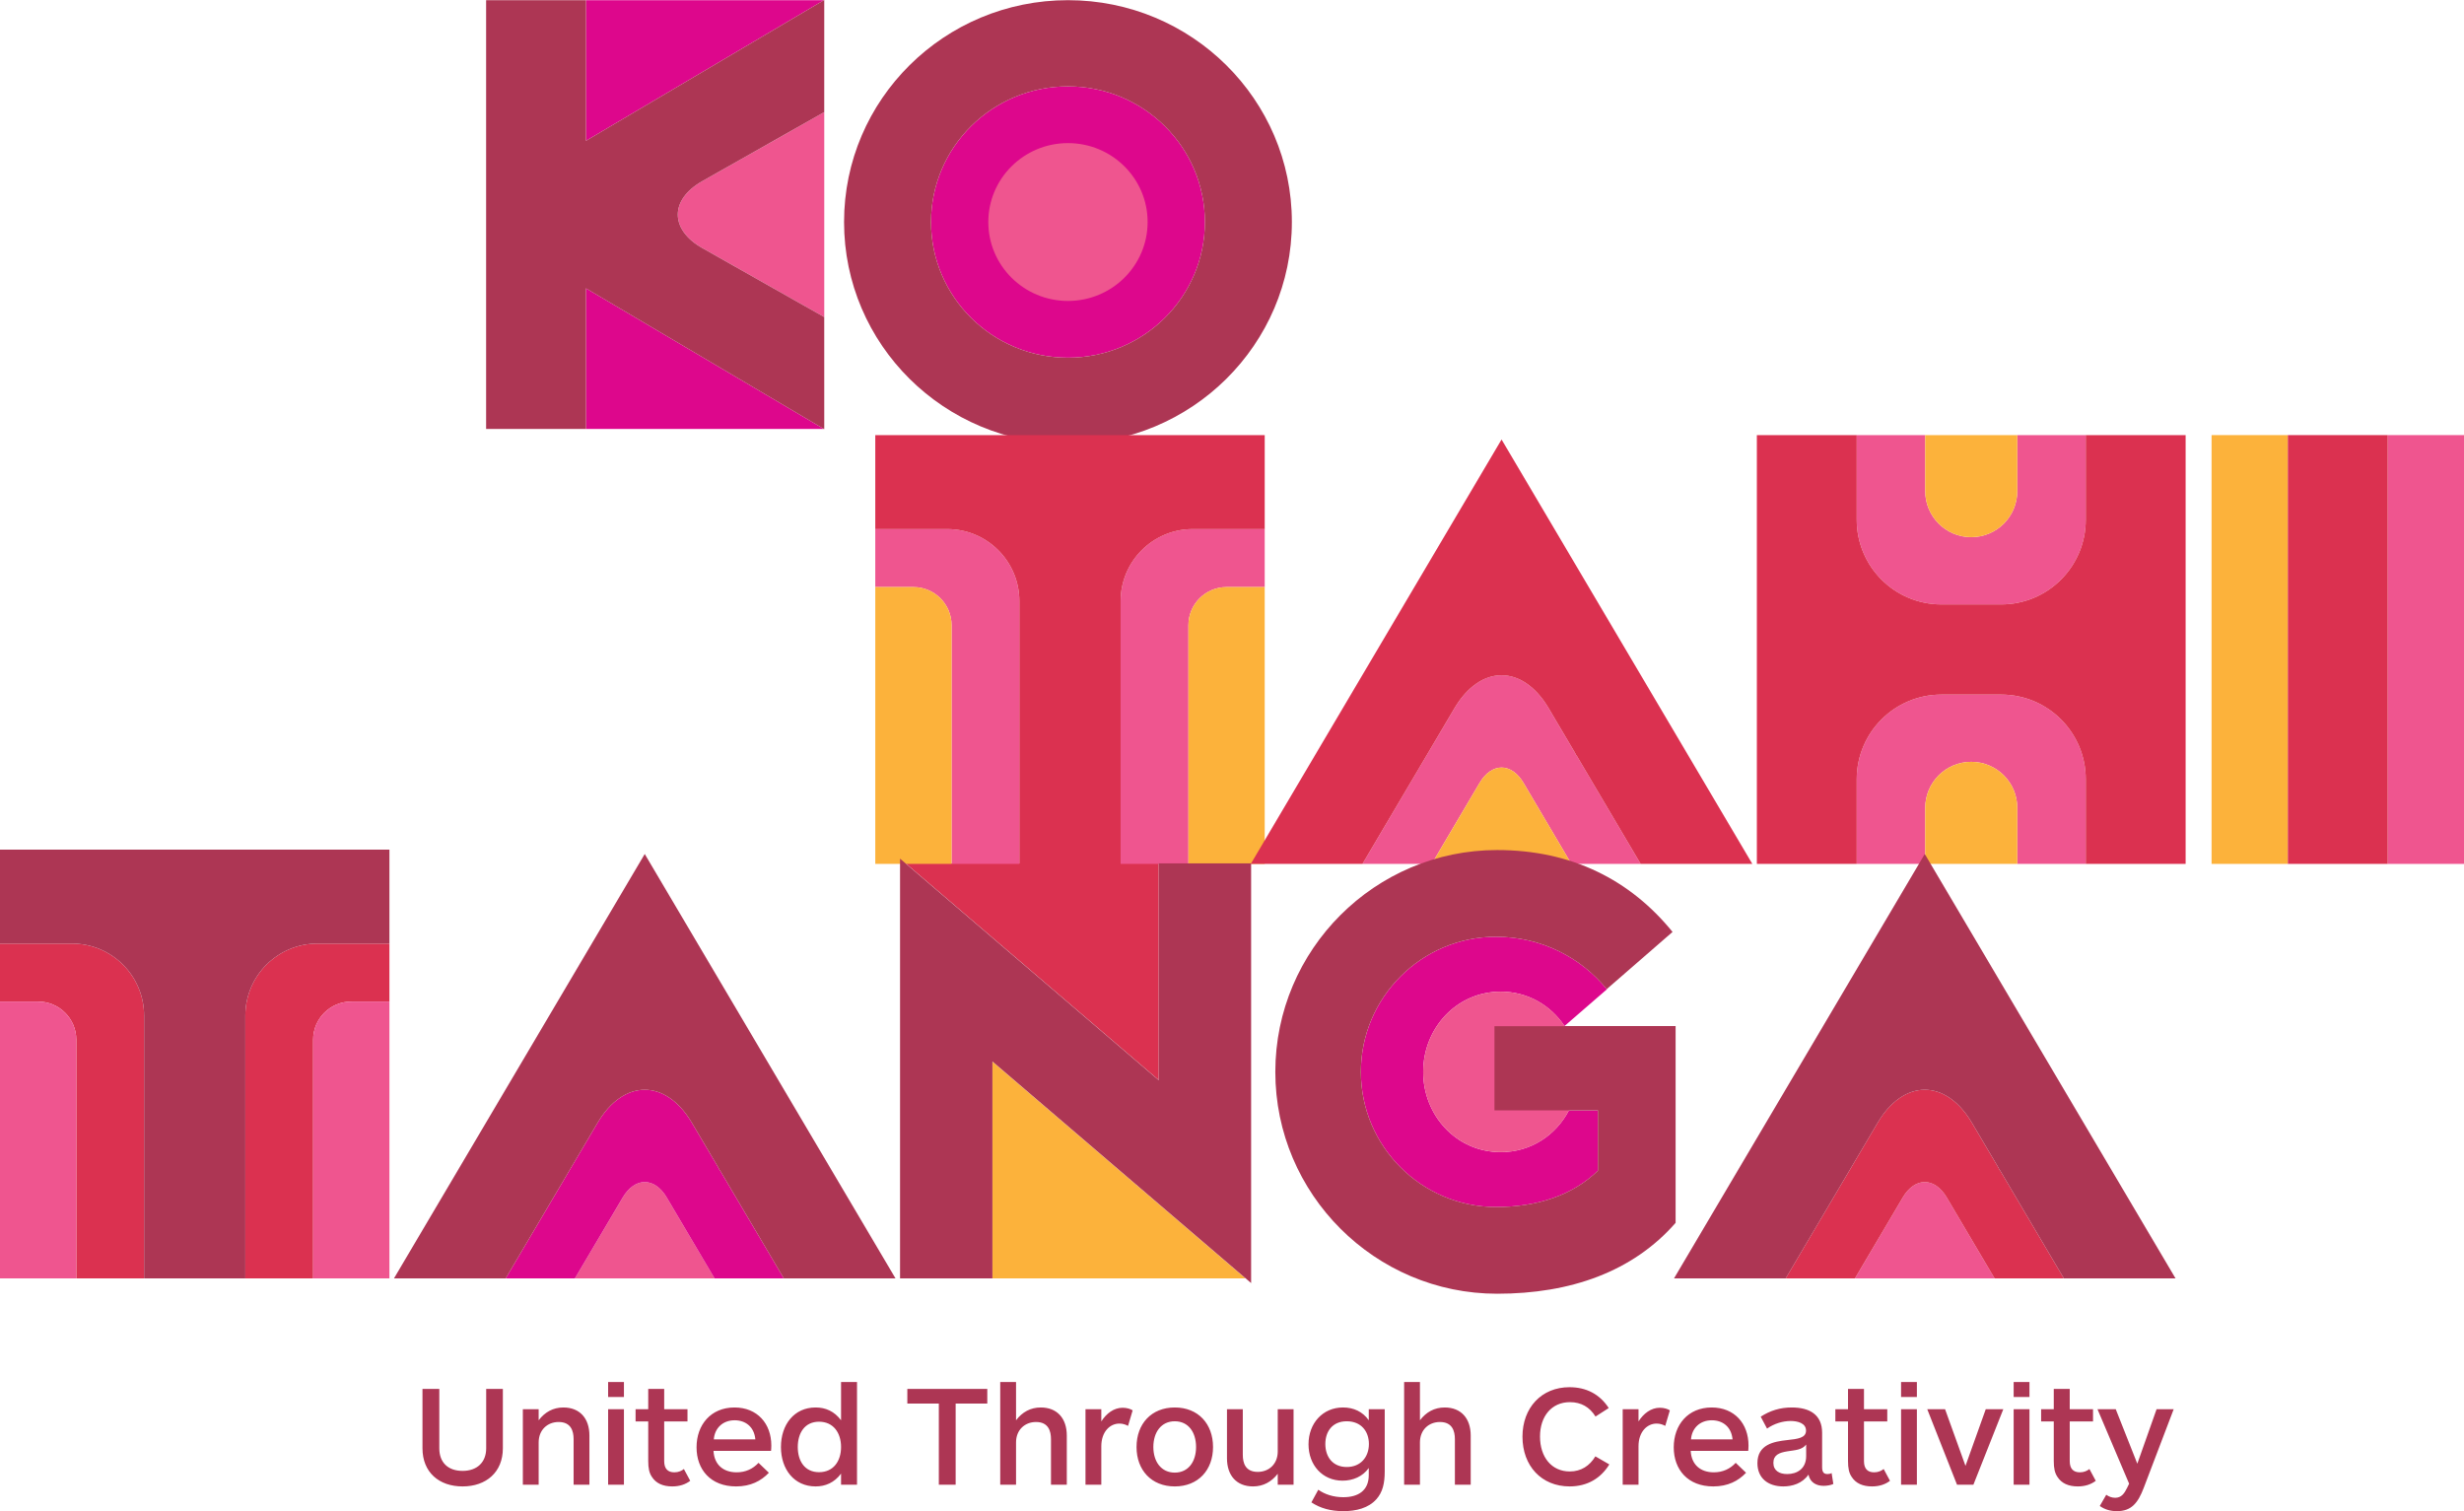
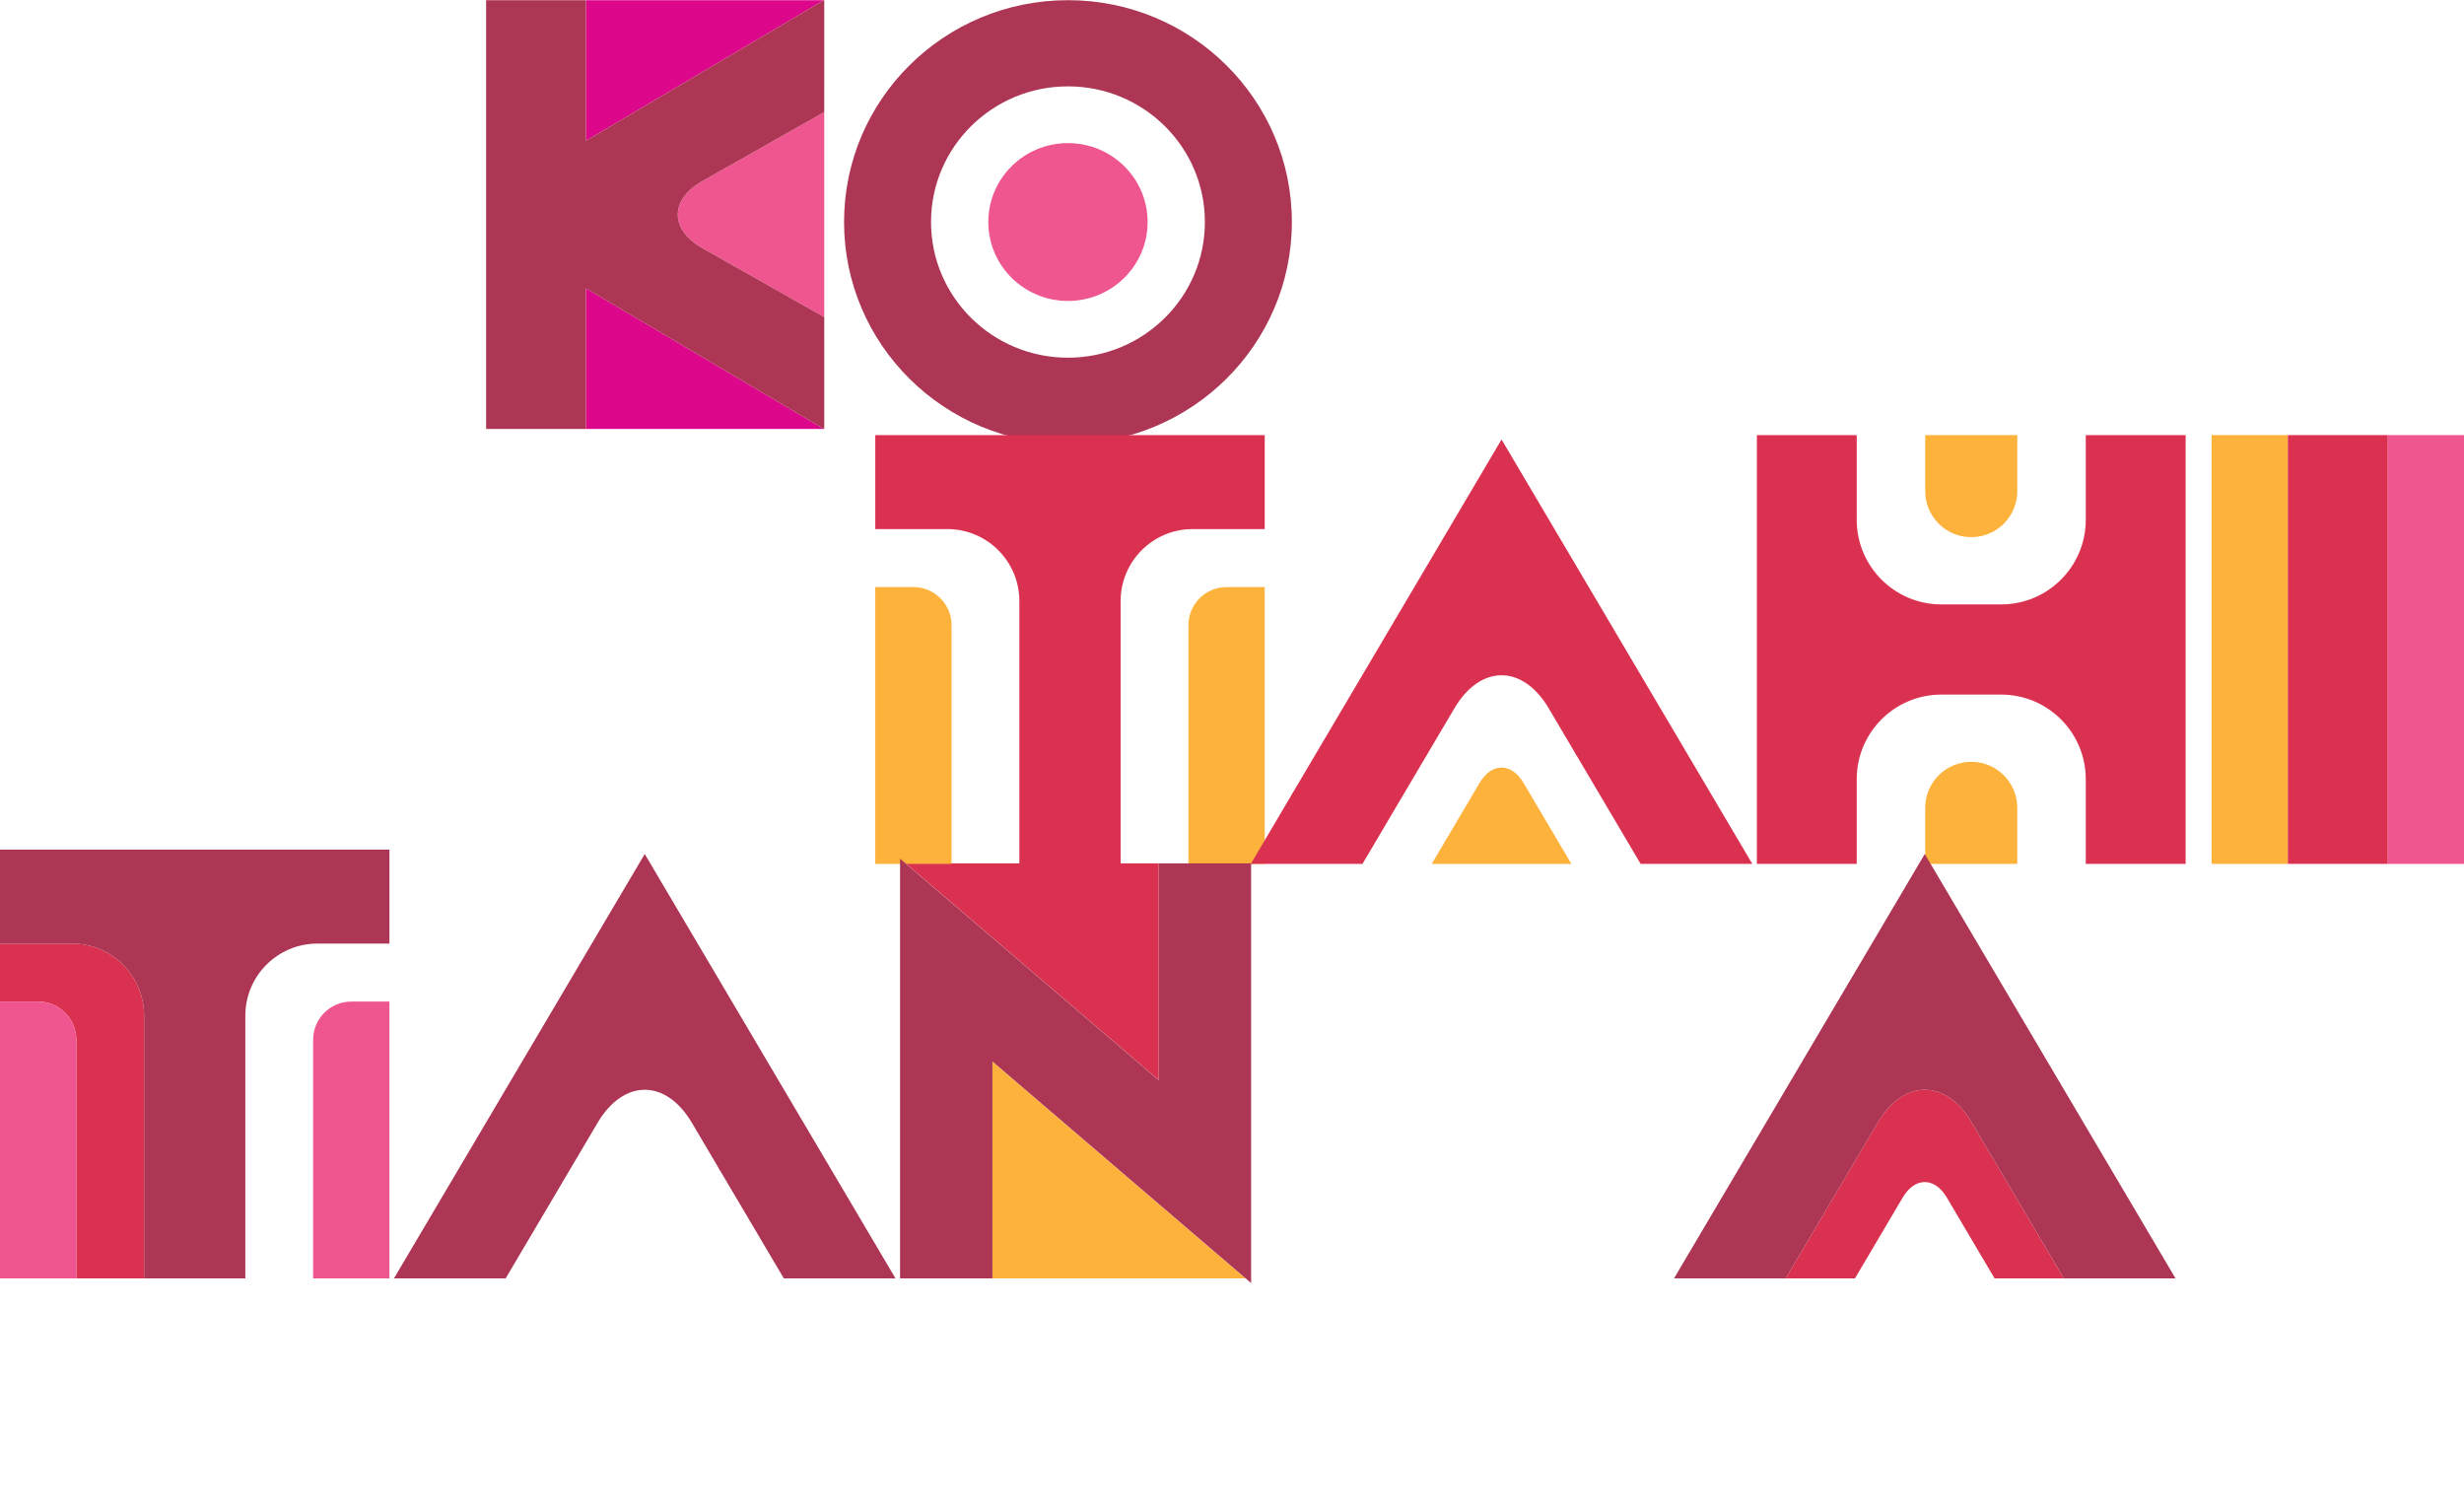
<svg xmlns="http://www.w3.org/2000/svg" xmlns:xlink="http://www.w3.org/1999/xlink" version="1.1" id="Layer_2" x="0px" y="0px" width="1046.063px" height="641.511px" viewBox="0.002 9.846 1046.063 641.511" xml:space="preserve">
  <polygon fill="#DD078C" points="248.766,9.922 248.766,69.624 349.799,9.922 " />
  <g>
    <defs>
-       <rect id="SVGID_1_" x="0.002" y="9.846" width="1046.063" height="641.511" />
-     </defs>
+       </defs>
    <clipPath id="SVGID_2_">
      <use xlink:href="#SVGID_1_" overflow="visible" />
    </clipPath>
    <path clip-path="url(#SVGID_2_)" fill="#AD3654" d="M922.817,608.076h-7.264l-8.18,23.135l-9.157-23.135h-7.753l13.43,31.621 l-0.854,1.77c-1.16,2.383-2.442,4.213-5.067,4.213c-1.404,0-2.686-0.488-3.785-1.281l-2.747,4.762 c2.076,1.465,4.456,2.197,7.265,2.197c6.104,0,8.912-3.357,11.416-9.951L922.817,608.076z M887.046,633.47 c-0.915,0.732-2.258,1.404-4.028,1.404c-2.809,0-4.335-1.525-4.335-4.762v-16.85h9.89v-5.188h-9.89v-8.607h-6.776v8.607h-5.371 v5.188h5.371v16.789c0,3.113,0.429,5.066,1.526,6.715c1.771,2.809,4.762,4.09,8.669,4.09c3.113,0,5.616-0.855,7.63-2.381 L887.046,633.47z M861.591,596.539h-6.715v6.348h6.715V596.539z M861.591,608.076h-6.715v32.049h6.715V608.076z M850.48,608.076 h-7.447l-8.607,24.051l-8.668-24.051h-7.57l12.637,32.049h6.959L850.48,608.076z M813.793,596.539h-6.715v6.348h6.715V596.539z M813.793,608.076h-6.715v32.049h6.715V608.076z M799.692,633.47c-0.916,0.732-2.259,1.404-4.028,1.404 c-2.809,0-4.334-1.525-4.334-4.762v-16.85h9.889v-5.188h-9.889v-8.607h-6.776v8.607h-5.372v5.188h5.372v16.789 c0,3.113,0.427,5.066,1.526,6.715c1.77,2.809,4.761,4.09,8.668,4.09c3.112,0,5.615-0.855,7.631-2.381L799.692,633.47z M766.789,627.976c0,5.373-3.846,7.631-8.059,7.631c-3.296,0-5.859-1.404-5.859-4.762s2.503-4.334,5.922-4.883 c3.418-0.551,6.165-0.551,7.996-2.871V627.976z M778.326,639.82l-0.732-4.641c-0.427,0.307-1.159,0.428-1.771,0.428 c-1.587,0-2.259-0.855-2.259-2.932v-14.588c0-7.691-5.311-10.744-12.88-10.744c-5.006,0-9.218,1.344-13.186,3.906l2.686,5.066 c2.991-2.137,6.715-3.234,10.012-3.234c2.991,0,6.531,0.916,6.531,4.09c0,3.113-3.479,3.541-8.119,4.029 c-5.494,0.609-12.514,1.83-12.514,9.766c0,6.289,4.395,9.891,10.988,9.891c3.784,0,8.058-1.221,10.683-5.006 c0.672,3.357,3.419,4.762,6.41,4.762C775.396,640.613,777.228,640.369,778.326,639.82 M717.893,620.896 c0.367-4.764,3.785-8.119,8.852-8.119c4.578,0,8.303,2.746,8.791,8.119H717.893z M742.311,623.458 c0-9.217-5.921-16.115-15.627-16.115c-10.073,0-16.116,7.387-16.116,16.908c0,9.463,5.982,16.605,16.787,16.605 c6.105,0,10.562-2.258,13.918-5.799l-4.395-4.213c-2.38,2.564-5.494,4.029-9.279,4.029c-5.677,0-9.523-3.236-9.828-9.096h24.418 C742.25,625.23,742.311,624.435,742.311,623.458 M708.92,608.564c-0.916-0.611-2.503-1.1-4.273-1.1 c-3.724,0-6.897,2.443-9.035,5.799v-5.188h-6.715v32.049h6.715v-16.299c0-6.105,3.603-9.646,7.692-9.646 c1.465,0,2.625,0.428,3.663,0.979L708.92,608.564z M682.977,607.587c-3.846-5.922-9.584-8.852-16.666-8.852 c-11.903,0-19.961,8.729-19.961,21c0,12.391,8.058,21.121,20.022,21.121c7.569,0,13.247-3.48,16.849-9.34l-5.921-3.42 c-2.442,4.029-6.044,6.41-10.866,6.41c-7.692,0-12.637-6.043-12.637-14.834c0-8.605,4.944-14.59,12.697-14.59 c4.762,0,8.363,2.076,10.866,6.105L682.977,607.587z M602.825,640.125v-17.947c0-5.311,3.724-8.67,8.485-8.67 c5.25,0,6.348,3.848,6.348,7.266v19.352h6.716v-20.877c0-7.205-4.029-11.904-11.05-11.904c-4.334,0-7.875,1.953-10.499,5.434 v-16.238h-6.715v43.586H602.825z M581.154,622.847c0,5.434-3.418,9.768-9.4,9.768c-6.043,0-9.096-4.395-9.096-9.768 c0-5.311,2.991-9.645,9.096-9.645S581.154,617.476,581.154,622.847 M587.869,634.507v-26.432h-6.775v4.701 c-2.564-3.664-6.471-5.434-10.927-5.434c-8.607,0-14.651,6.715-14.651,15.627c0,8.791,5.861,15.445,14.468,15.445 c4.396,0,8.546-1.771,11.11-5.373v2.992c0,6.775-4.7,9.4-10.805,9.4c-4.213,0-7.875-1.221-10.622-3.174l-2.931,5.371 c3.785,2.502,8.241,3.725,13.553,3.725c5.433,0,10.683-1.283,14.041-5.066C587.016,643.298,587.869,639.453,587.869,634.507 M542.453,608.076v17.947c0,5.311-3.725,8.668-8.485,8.668c-5.312,0-6.349-3.846-6.349-7.264v-19.352h-6.716v20.877 c0,7.203,4.029,11.904,11.05,11.904c4.334,0,7.875-1.953,10.5-5.371v4.639h6.715v-32.049H542.453z M507.778,624.13 c0,6.166-3.234,10.865-9.033,10.865c-5.801,0-9.097-4.699-9.097-10.865c0-6.227,3.296-10.928,9.097-10.928 C504.544,613.203,507.778,617.904,507.778,624.13 M514.982,624.13c0-9.828-6.288-16.787-16.237-16.787 c-9.951,0-16.238,6.959-16.238,16.787c0,9.768,6.287,16.727,16.238,16.727C508.694,640.857,514.982,633.898,514.982,624.13 M480.858,608.564c-0.916-0.611-2.503-1.1-4.272-1.1c-3.725,0-6.898,2.443-9.035,5.799v-5.188h-6.715v32.049h6.715v-16.299 c0-6.105,3.602-9.646,7.691-9.646c1.466,0,2.625,0.428,3.662,0.979L480.858,608.564z M431.352,640.125v-17.947 c0-5.311,3.723-8.67,8.485-8.67c5.25,0,6.348,3.848,6.348,7.266v19.352h6.715v-20.877c0-7.205-4.028-11.904-11.049-11.904 c-4.334,0-7.875,1.953-10.499,5.434v-16.238h-6.715v43.586H431.352z M419.143,605.695v-6.227h-33.941v6.227h13.37v34.43h7.143 v-34.43H419.143z M357.062,624.13c0,5.922-3.175,10.684-9.34,10.684c-6.105,0-9.035-4.762-9.035-10.684s2.93-10.744,9.035-10.744 C353.826,613.386,357.062,618.148,357.062,624.13 M363.838,640.125v-43.586h-6.776v16.238c-2.87-3.848-6.593-5.434-10.805-5.434 c-9.096,0-14.712,7.264-14.712,16.787c0,9.461,5.616,16.727,14.712,16.727c4.151,0,7.935-1.588,10.805-5.434v4.701H363.838z M303.038,620.896c0.366-4.764,3.784-8.119,8.851-8.119c4.579,0,8.302,2.746,8.791,8.119H303.038z M327.456,623.458 c0-9.217-5.922-16.115-15.628-16.115c-10.072,0-16.116,7.387-16.116,16.908c0,9.463,5.983,16.605,16.788,16.605 c6.104,0,10.56-2.258,13.918-5.799l-4.395-4.213c-2.381,2.564-5.494,4.029-9.279,4.029c-5.677,0-9.523-3.236-9.828-9.096h24.418 C327.395,625.23,327.456,624.435,327.456,623.458 M290.341,633.47c-0.916,0.732-2.259,1.404-4.029,1.404 c-2.808,0-4.334-1.525-4.334-4.762v-16.85h9.889v-5.188h-9.889v-8.607h-6.776v8.607h-5.372v5.188h5.372v16.789 c0,3.113,0.427,5.066,1.526,6.715c1.77,2.809,4.762,4.09,8.668,4.09c3.114,0,5.617-0.855,7.631-2.381L290.341,633.47z M264.886,596.539h-6.715v6.348h6.715V596.539z M264.886,608.076h-6.715v32.049h6.715V608.076z M228.686,640.125v-17.947 c0-5.311,3.724-8.67,8.485-8.67c5.25,0,6.349,3.848,6.349,7.266v19.352h6.715v-20.877c0-7.205-4.029-11.904-11.049-11.904 c-4.334,0-7.875,1.953-10.5,5.434v-4.701h-6.715v32.049H228.686z M213.486,599.468h-7.081v25.211c0,5.922-3.846,9.584-10.012,9.584 c-6.287,0-9.889-3.662-9.889-9.584v-25.211h-7.142v25.211c0,10.135,6.959,16.178,17.031,16.178 c10.012,0,17.093-6.043,17.093-16.178V599.468z" />
    <path clip-path="url(#SVGID_2_)" fill="#EF558F" d="M290.014,529.96c-0.001-0.002-0.002-0.004-0.003-0.006l-6.947-11.756 c-5.162-8.736-13.53-8.736-18.691,0l-6.674,11.293l-13.623,23.055h13.121h19.921h26.243L290.014,529.96z" />
    <path clip-path="url(#SVGID_2_)" fill="#EF558F" d="M833.438,529.96c-0.001-0.002-0.002-0.004-0.003-0.006l-6.946-11.756 c-5.161-8.736-13.53-8.736-18.691,0l-6.674,11.293L787.5,552.546h13.121h19.921h26.243L833.438,529.96z" />
    <path clip-path="url(#SVGID_2_)" fill="#EF558F" d="M885.495,376.583v-35.938c0-19.85-16.091-35.939-35.938-35.939h-25.367 c-19.848,0-35.939,16.09-35.939,35.939v35.938h29.081V352.8c0-10.793,8.749-19.543,19.542-19.543 c10.792,0,19.542,8.75,19.542,19.543v23.783H885.495z" />
    <path clip-path="url(#SVGID_2_)" fill="#DD078C" d="M453.395,161.691c32.104,0,58.13-25.785,58.13-57.592 c0-31.807-26.026-57.593-58.13-57.593c-32.104,0-58.13,25.786-58.13,57.593C395.265,135.906,421.29,161.691,453.395,161.691" />
    <path clip-path="url(#SVGID_2_)" fill="#DD078C" d="M332.766,552.546l-27.139-45.926h-0.088c-0.282-0.51-0.506-1.008-0.809-1.52 l-10.986-18.594c-11.06-18.717-28.993-18.717-40.052,0l-11.884,20.113l-27.139,45.926h28.867h0.539l13.623-23.055l6.674-11.293 c5.161-8.736,13.529-8.736,18.691,0l6.947,11.756c0.001,0.002,0.002,0.004,0.003,0.006l13.347,22.586H332.766z" />
  </g>
  <rect x="1013.681" y="194.555" fill="#EF558F" width="32.384" height="182.029" />
  <polygon fill="#DD078C" points="248.766,191.947 248.766,132.245 349.8,191.947 " />
  <g>
    <defs>
      <rect id="SVGID_3_" x="0.002" y="9.846" width="1046.063" height="641.511" />
    </defs>
    <clipPath id="SVGID_4_">
      <use xlink:href="#SVGID_3_" overflow="visible" />
    </clipPath>
-     <path clip-path="url(#SVGID_4_)" fill="#DB3150" d="M149.137,435.035h16.194v-24.621h-30.586 c-16.892,0-30.585,13.695-30.585,30.586v111.547h28.783V451.228C132.943,442.285,140.193,435.035,149.137,435.035" />
    <path clip-path="url(#SVGID_4_)" fill="#DB3150" d="M16.196,435.035H0.002v-24.621h30.586c16.891,0,30.585,13.695,30.585,30.586 v111.547H32.39V451.228C32.39,442.285,25.139,435.035,16.196,435.035" />
    <path clip-path="url(#SVGID_4_)" fill="#DB3150" d="M876.19,552.546l-27.139-45.926h-0.088c-0.282-0.51-0.506-1.008-0.81-1.52 l-10.985-18.594c-11.061-18.717-28.992-18.717-40.053,0l-11.884,20.113l-27.139,45.926h28.867h0.539l13.623-23.055l6.674-11.293 c5.162-8.736,13.528-8.736,18.69,0l6.947,11.756c0.001,0.002,0.002,0.004,0.003,0.006l13.348,22.586H876.19z" />
  </g>
  <polygon fill="#DB3150" points="384.485,376.345 491.918,468.351 491.918,376.345 " />
  <g>
    <defs>
-       <rect id="SVGID_5_" x="0.002" y="9.846" width="1046.063" height="641.511" />
-     </defs>
+       </defs>
    <clipPath id="SVGID_6_">
      <use xlink:href="#SVGID_5_" overflow="visible" />
    </clipPath>
    <path clip-path="url(#SVGID_6_)" fill="#DD078C" d="M682.189,429.83c-10.904-13.432-27.795-22.313-47.073-22.313 c-31.606,0-57.364,25.758-57.364,57.363s25.758,57.363,57.364,57.363c17.401,0,32.356-4.863,43.259-15.422v-25.594h-12.317 c-5.481,10.492-16.142,17.715-28.937,17.715c-18.743,0-32.922-15.484-32.922-34.063c0-18.58,14.179-34.063,32.922-34.063 c11.48,0,21.229,5.824,27.076,14.598L682.189,429.83z" />
    <path clip-path="url(#SVGID_6_)" fill="#EF558F" d="M696.521,376.583l-27.14-45.926h-0.088c-0.282-0.51-0.506-1.008-0.809-1.52 l-10.986-18.593c-11.06-18.717-28.993-18.717-40.052,0l-11.884,20.113l-27.14,45.926h28.867h0.539l13.623-23.055l6.674-11.293 c5.162-8.736,13.529-8.736,18.691,0l6.946,11.756c0.001,0.002,0.002,0.004,0.003,0.006l13.348,22.586H696.521z" />
-     <path clip-path="url(#SVGID_6_)" fill="#EF558F" d="M520.727,259.071h16.193v-24.62h-30.585c-16.892,0-30.586,13.694-30.586,30.586 v111.547h28.783V275.265C504.532,266.321,511.783,259.071,520.727,259.071" />
+     <path clip-path="url(#SVGID_6_)" fill="#EF558F" d="M520.727,259.071h16.193v-24.62h-30.585c-16.892,0-30.586,13.694-30.586,30.586 v111.547h28.783C504.532,266.321,511.783,259.071,520.727,259.071" />
    <path clip-path="url(#SVGID_6_)" fill="#EF558F" d="M387.786,259.071h-16.194v-24.62h30.586c16.892,0,30.585,13.694,30.585,30.586 v111.547h-28.783V275.265C403.979,266.321,396.729,259.071,387.786,259.071" />
    <path clip-path="url(#SVGID_6_)" fill="#EF558F" d="M885.495,194.555v35.939c0,19.849-16.091,35.939-35.938,35.939h-25.367 c-19.848,0-35.939-16.09-35.939-35.939v-35.939h29.081v23.785c0,10.793,8.749,19.542,19.542,19.542 c10.792,0,19.542-8.749,19.542-19.542v-23.785H885.495z" />
    <path clip-path="url(#SVGID_6_)" fill="#EF558F" d="M637.12,498.943c-18.742,0-32.922-15.482-32.922-34.063 s14.18-34.063,32.922-34.063c18.743,0,32.923,15.482,32.923,34.063S655.863,498.943,637.12,498.943" />
  </g>
  <rect x="938.901" y="194.556" fill="#FCB23B" width="32.388" height="182.028" />
  <polygon fill="#FCB23B" points="528.761,552.546 421.327,460.541 421.327,552.546 " />
  <g>
    <defs>
      <rect id="SVGID_7_" x="0.002" y="9.846" width="1046.063" height="641.511" />
    </defs>
    <clipPath id="SVGID_8_">
      <use xlink:href="#SVGID_7_" overflow="visible" />
    </clipPath>
    <path clip-path="url(#SVGID_8_)" fill="#EF558F" d="M16.196,435.035H0.002v117.512H32.39V451.228 C32.39,442.285,25.14,435.035,16.196,435.035" />
    <path clip-path="url(#SVGID_8_)" fill="#EF558F" d="M149.137,435.035h16.194v117.512h-32.388V451.228 C132.943,442.285,140.193,435.035,149.137,435.035" />
    <path clip-path="url(#SVGID_8_)" fill="#EF558F" d="M663.971,445.48" />
-     <path clip-path="url(#SVGID_8_)" fill="#EF558F" d="M662.382,445.48" />
    <path clip-path="url(#SVGID_8_)" fill="#EF558F" d="M453.395,137.601c18.676,0,33.815-14.999,33.815-33.502 s-15.14-33.502-33.815-33.502c-18.677,0-33.816,14.999-33.816,33.502S434.718,137.601,453.395,137.601" />
    <path clip-path="url(#SVGID_8_)" fill="#FCB23B" d="M387.785,259.07h-16.194v117.513h32.388V275.264 C403.979,266.32,396.729,259.07,387.785,259.07" />
    <path clip-path="url(#SVGID_8_)" fill="#FCB23B" d="M520.726,259.07h16.194v117.513h-32.388V275.264 C504.532,266.32,511.782,259.07,520.726,259.07" />
    <path clip-path="url(#SVGID_8_)" fill="#FCB23B" d="M653.768,353.998c-0.001-0.002-0.002-0.004-0.003-0.006l-6.947-11.756 c-5.162-8.736-13.53-8.736-18.691,0l-6.674,11.293l-13.623,23.055h13.121h19.921h26.243L653.768,353.998z" />
    <path clip-path="url(#SVGID_8_)" fill="#EF558F" d="M349.93,144.442v-21.006V96.83V57.432l-51.763,29.306 c-13.878,7.848-13.878,20.572,0,28.42L349.93,144.442z" />
    <path clip-path="url(#SVGID_8_)" fill="#FCB23B" d="M856.415,376.583V352.8c0-10.793-8.749-19.543-19.542-19.543 s-19.542,8.75-19.542,19.543v23.783H856.415z" />
    <path clip-path="url(#SVGID_8_)" fill="#FCB23B" d="M856.415,194.555v23.785c0,10.793-8.749,19.542-19.542,19.542 s-19.542-8.749-19.542-19.542v-23.785H856.415z" />
  </g>
  <rect x="971.289" y="194.556" fill="#DB3150" width="42.392" height="182.028" />
  <g>
    <defs>
      <rect id="SVGID_9_" x="0.002" y="9.846" width="1046.063" height="641.511" />
    </defs>
    <clipPath id="SVGID_10_">
      <use xlink:href="#SVGID_9_" overflow="visible" />
    </clipPath>
    <path clip-path="url(#SVGID_10_)" fill="#DB3150" d="M927.888,376.583V194.556h-42.393v35.939 c0,19.849-16.091,35.939-35.938,35.939h-25.367c-19.849,0-35.938-16.09-35.938-35.939v-35.939h-42.393v182.028h42.393v-35.938 c0-19.85,16.09-35.939,35.938-35.939h25.367c19.848,0,35.938,16.09,35.938,35.939v35.938H927.888z" />
    <path clip-path="url(#SVGID_10_)" fill="#AD3654" d="M165.331,410.414v-39.895H0.001v39.895h30.586 c16.893,0,30.587,13.695,30.587,30.586v111.547h42.986V441c0-16.891,13.693-30.586,30.585-30.586H165.331z" />
    <path clip-path="url(#SVGID_10_)" fill="#AD3654" d="M380.18,552.546L273.718,372.38L167.256,552.546h47.413l27.139-45.926 l11.884-20.113c11.06-18.717,28.992-18.717,40.052,0l10.987,18.594c0.303,0.512,0.526,1.01,0.808,1.52h0.088l27.139,45.926H380.18z " />
-     <path clip-path="url(#SVGID_10_)" fill="#AD3654" d="M711.363,445.421h-47.174l-0.066,0.059h-29.659v35.75h43.91v25.592 c-10.9,10.559-25.855,15.422-43.259,15.422c-31.605,0-57.363-25.758-57.363-57.363s25.758-57.363,57.363-57.363 c19.242,0,36.1,8.85,47.005,22.236l0.249-0.215l27.697-24.07c-17.902-22.053-42.809-34.766-74.461-34.766 c-51.889,0-94.177,42.289-94.177,94.178s42.288,94.178,94.177,94.178c31.134,0,57.597-9.34,75.758-30.096V445.421z" />
    <path clip-path="url(#SVGID_10_)" fill="#AD3654" d="M511.524,104.099c0,31.808-26.026,57.592-58.131,57.592 s-58.13-25.784-58.13-57.592c0-31.807,26.025-57.592,58.13-57.592S511.524,72.292,511.524,104.099 M548.449,104.099 c0-52.013-42.558-94.178-95.056-94.178s-95.055,42.165-95.055,94.178s42.557,94.178,95.055,94.178S548.449,156.112,548.449,104.099 " />
    <path clip-path="url(#SVGID_10_)" fill="#AD3654" d="M923.604,552.546L817.143,372.38L710.681,552.546h47.413l27.139-45.926 l11.884-20.113c11.061-18.717,28.992-18.717,40.052,0l10.987,18.594c0.303,0.512,0.526,1.01,0.808,1.52h0.09l27.138,45.926H923.604 z" />
  </g>
  <polygon fill="#AD3654" points="531.151,554.529 531.151,376.349 491.929,376.349 491.929,468.417 382.104,374.363 382.104,552.544 421.327,552.544 421.327,460.476 " />
  <g>
    <defs>
      <rect id="SVGID_11_" x="0.002" y="9.846" width="1046.063" height="641.511" />
    </defs>
    <clipPath id="SVGID_12_">
      <use xlink:href="#SVGID_11_" overflow="visible" />
    </clipPath>
    <path clip-path="url(#SVGID_12_)" fill="#DB3150" d="M536.921,234.451v-39.896h-165.33v39.896h30.585 c16.893,0,30.587,13.694,30.587,30.586v111.546h42.985V265.037c0-16.892,13.693-30.586,30.585-30.586H536.921z" />
    <path clip-path="url(#SVGID_12_)" fill="#DB3150" d="M743.934,376.583L637.472,196.418L531.01,376.583h47.413l27.139-45.926 l11.884-20.113c11.061-18.717,28.992-18.717,40.053,0l10.986,18.592c0.304,0.513,0.526,1.011,0.809,1.521h0.088l27.139,45.926 H743.934z" />
    <path clip-path="url(#SVGID_12_)" fill="#AD3654" d="M349.93,9.845L248.766,69.624V9.921h-42.392V191.95h42.392v-59.701 l101.164,59.779l-0.008-47.586l-51.763-29.284c-13.878-7.848-13.878-20.572,0-28.42l51.763-29.307L349.93,9.845z" />
  </g>
</svg>